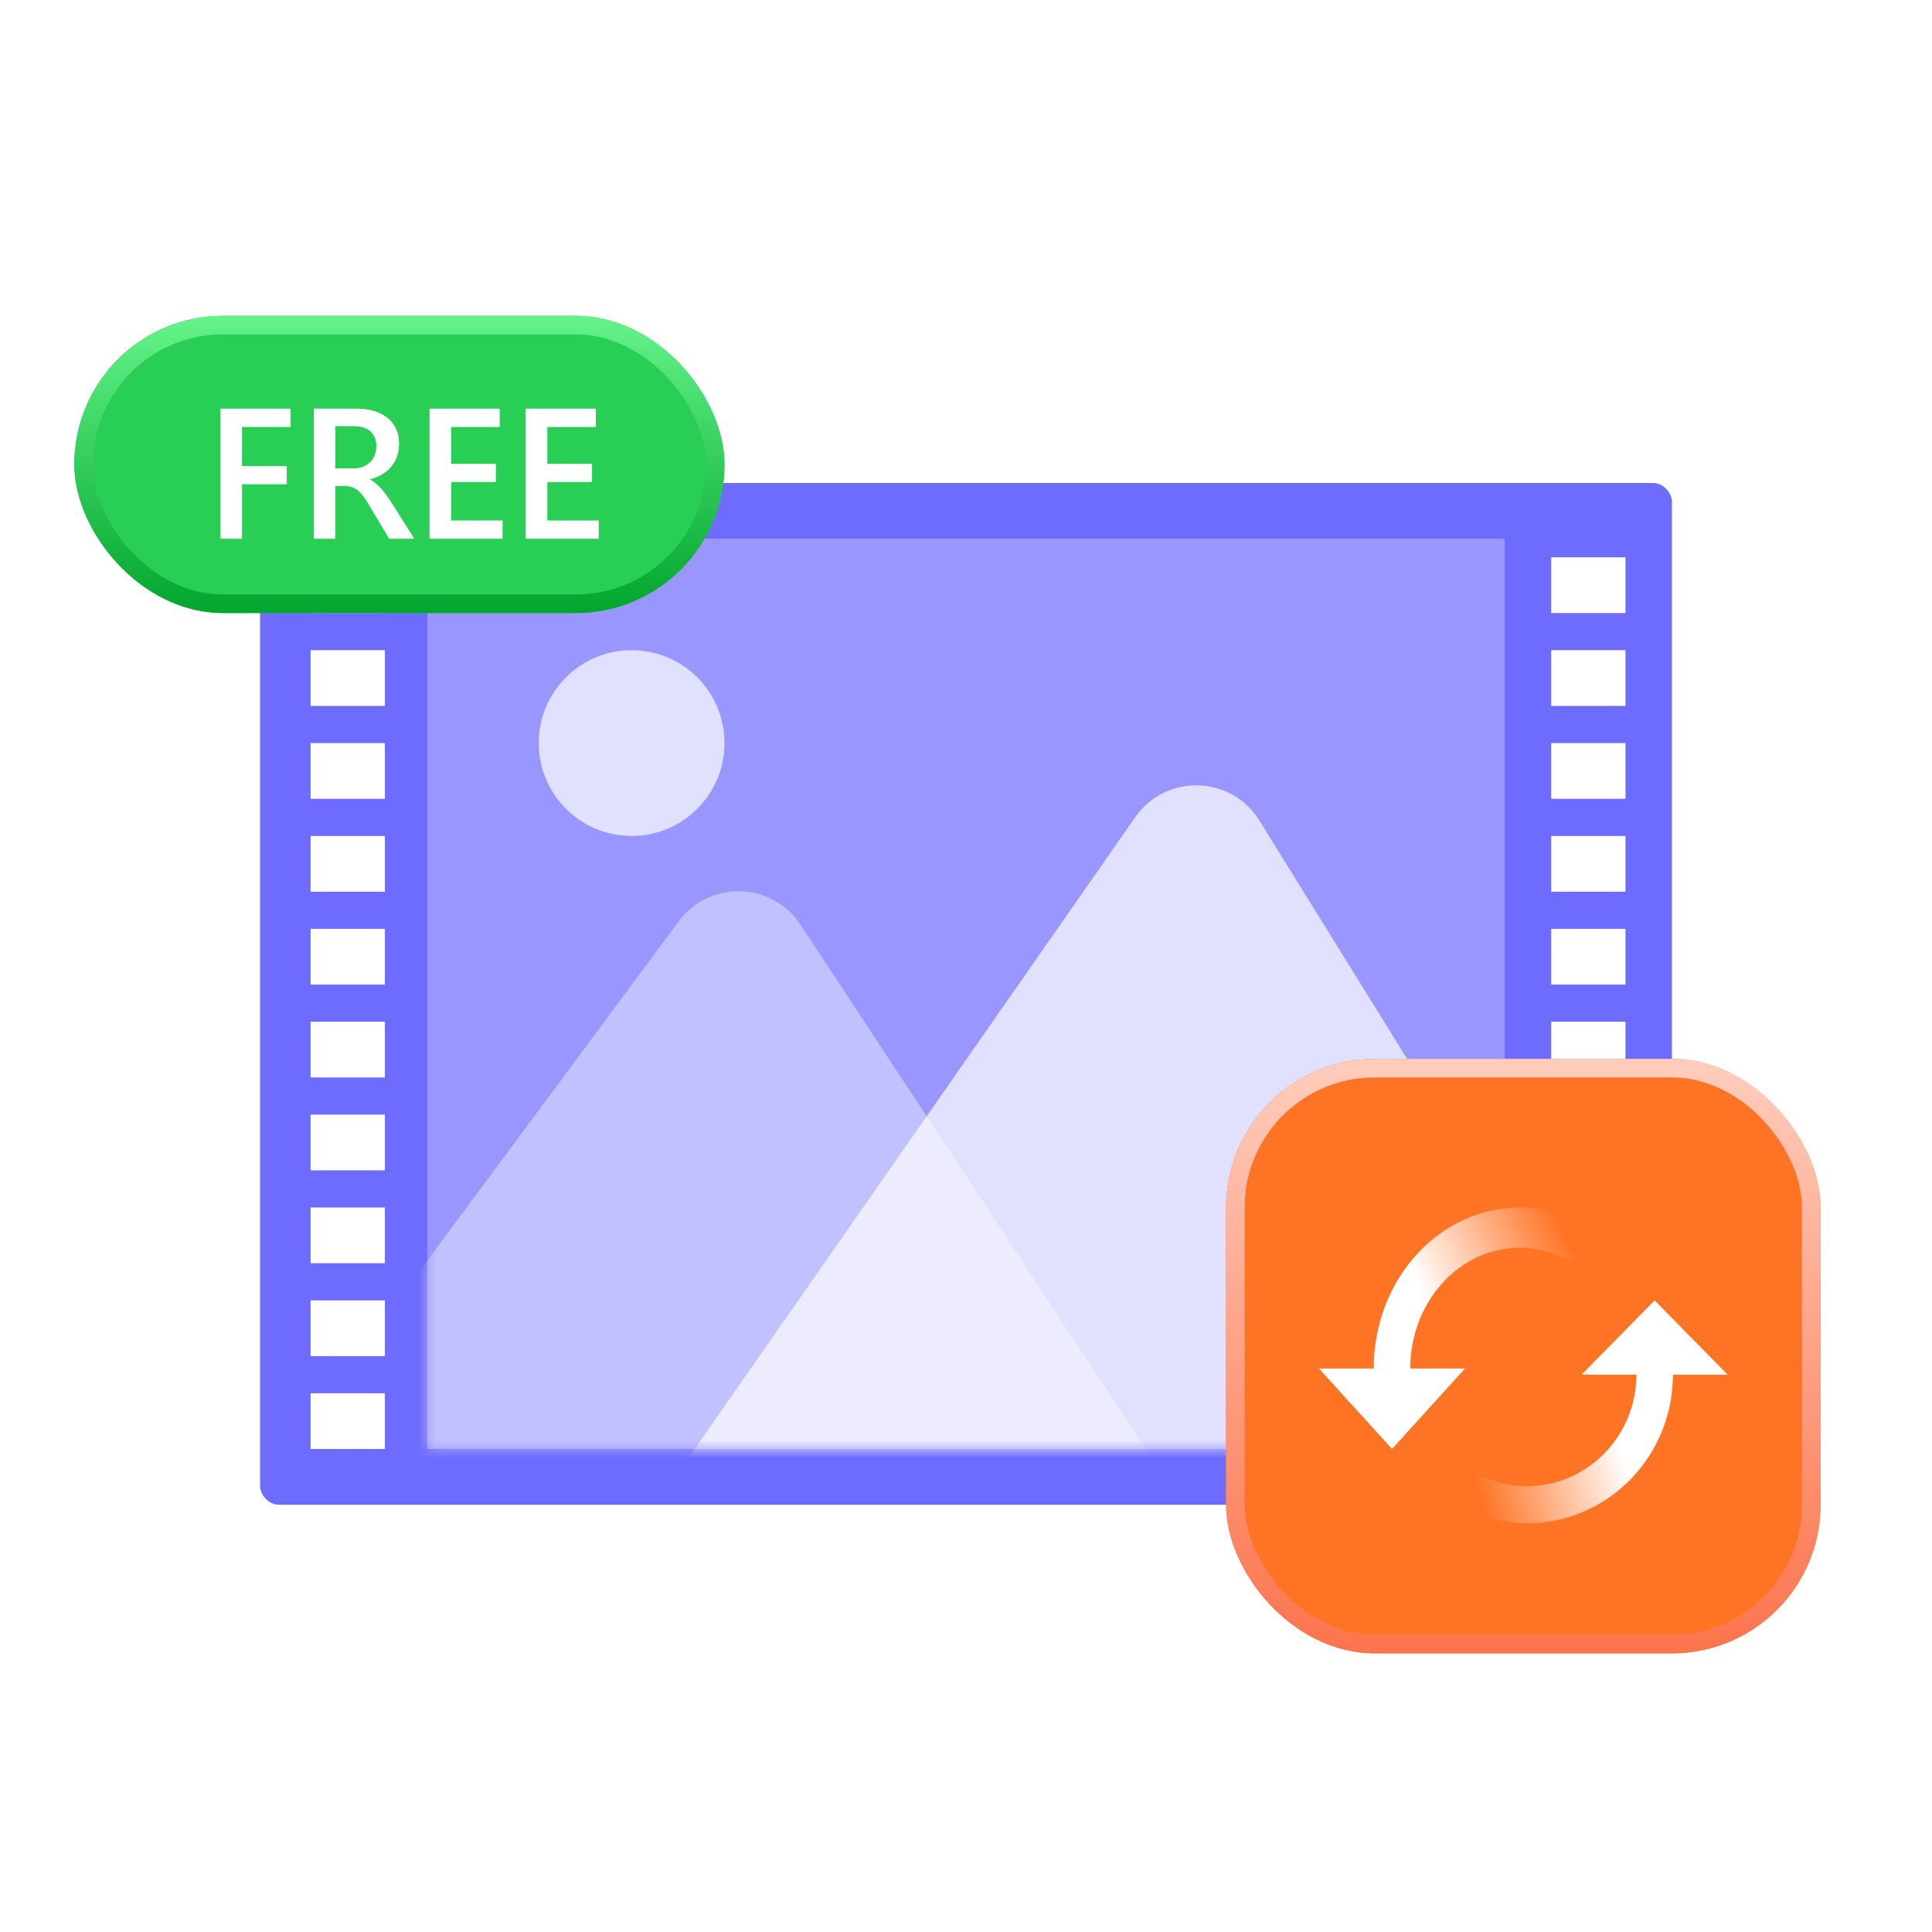
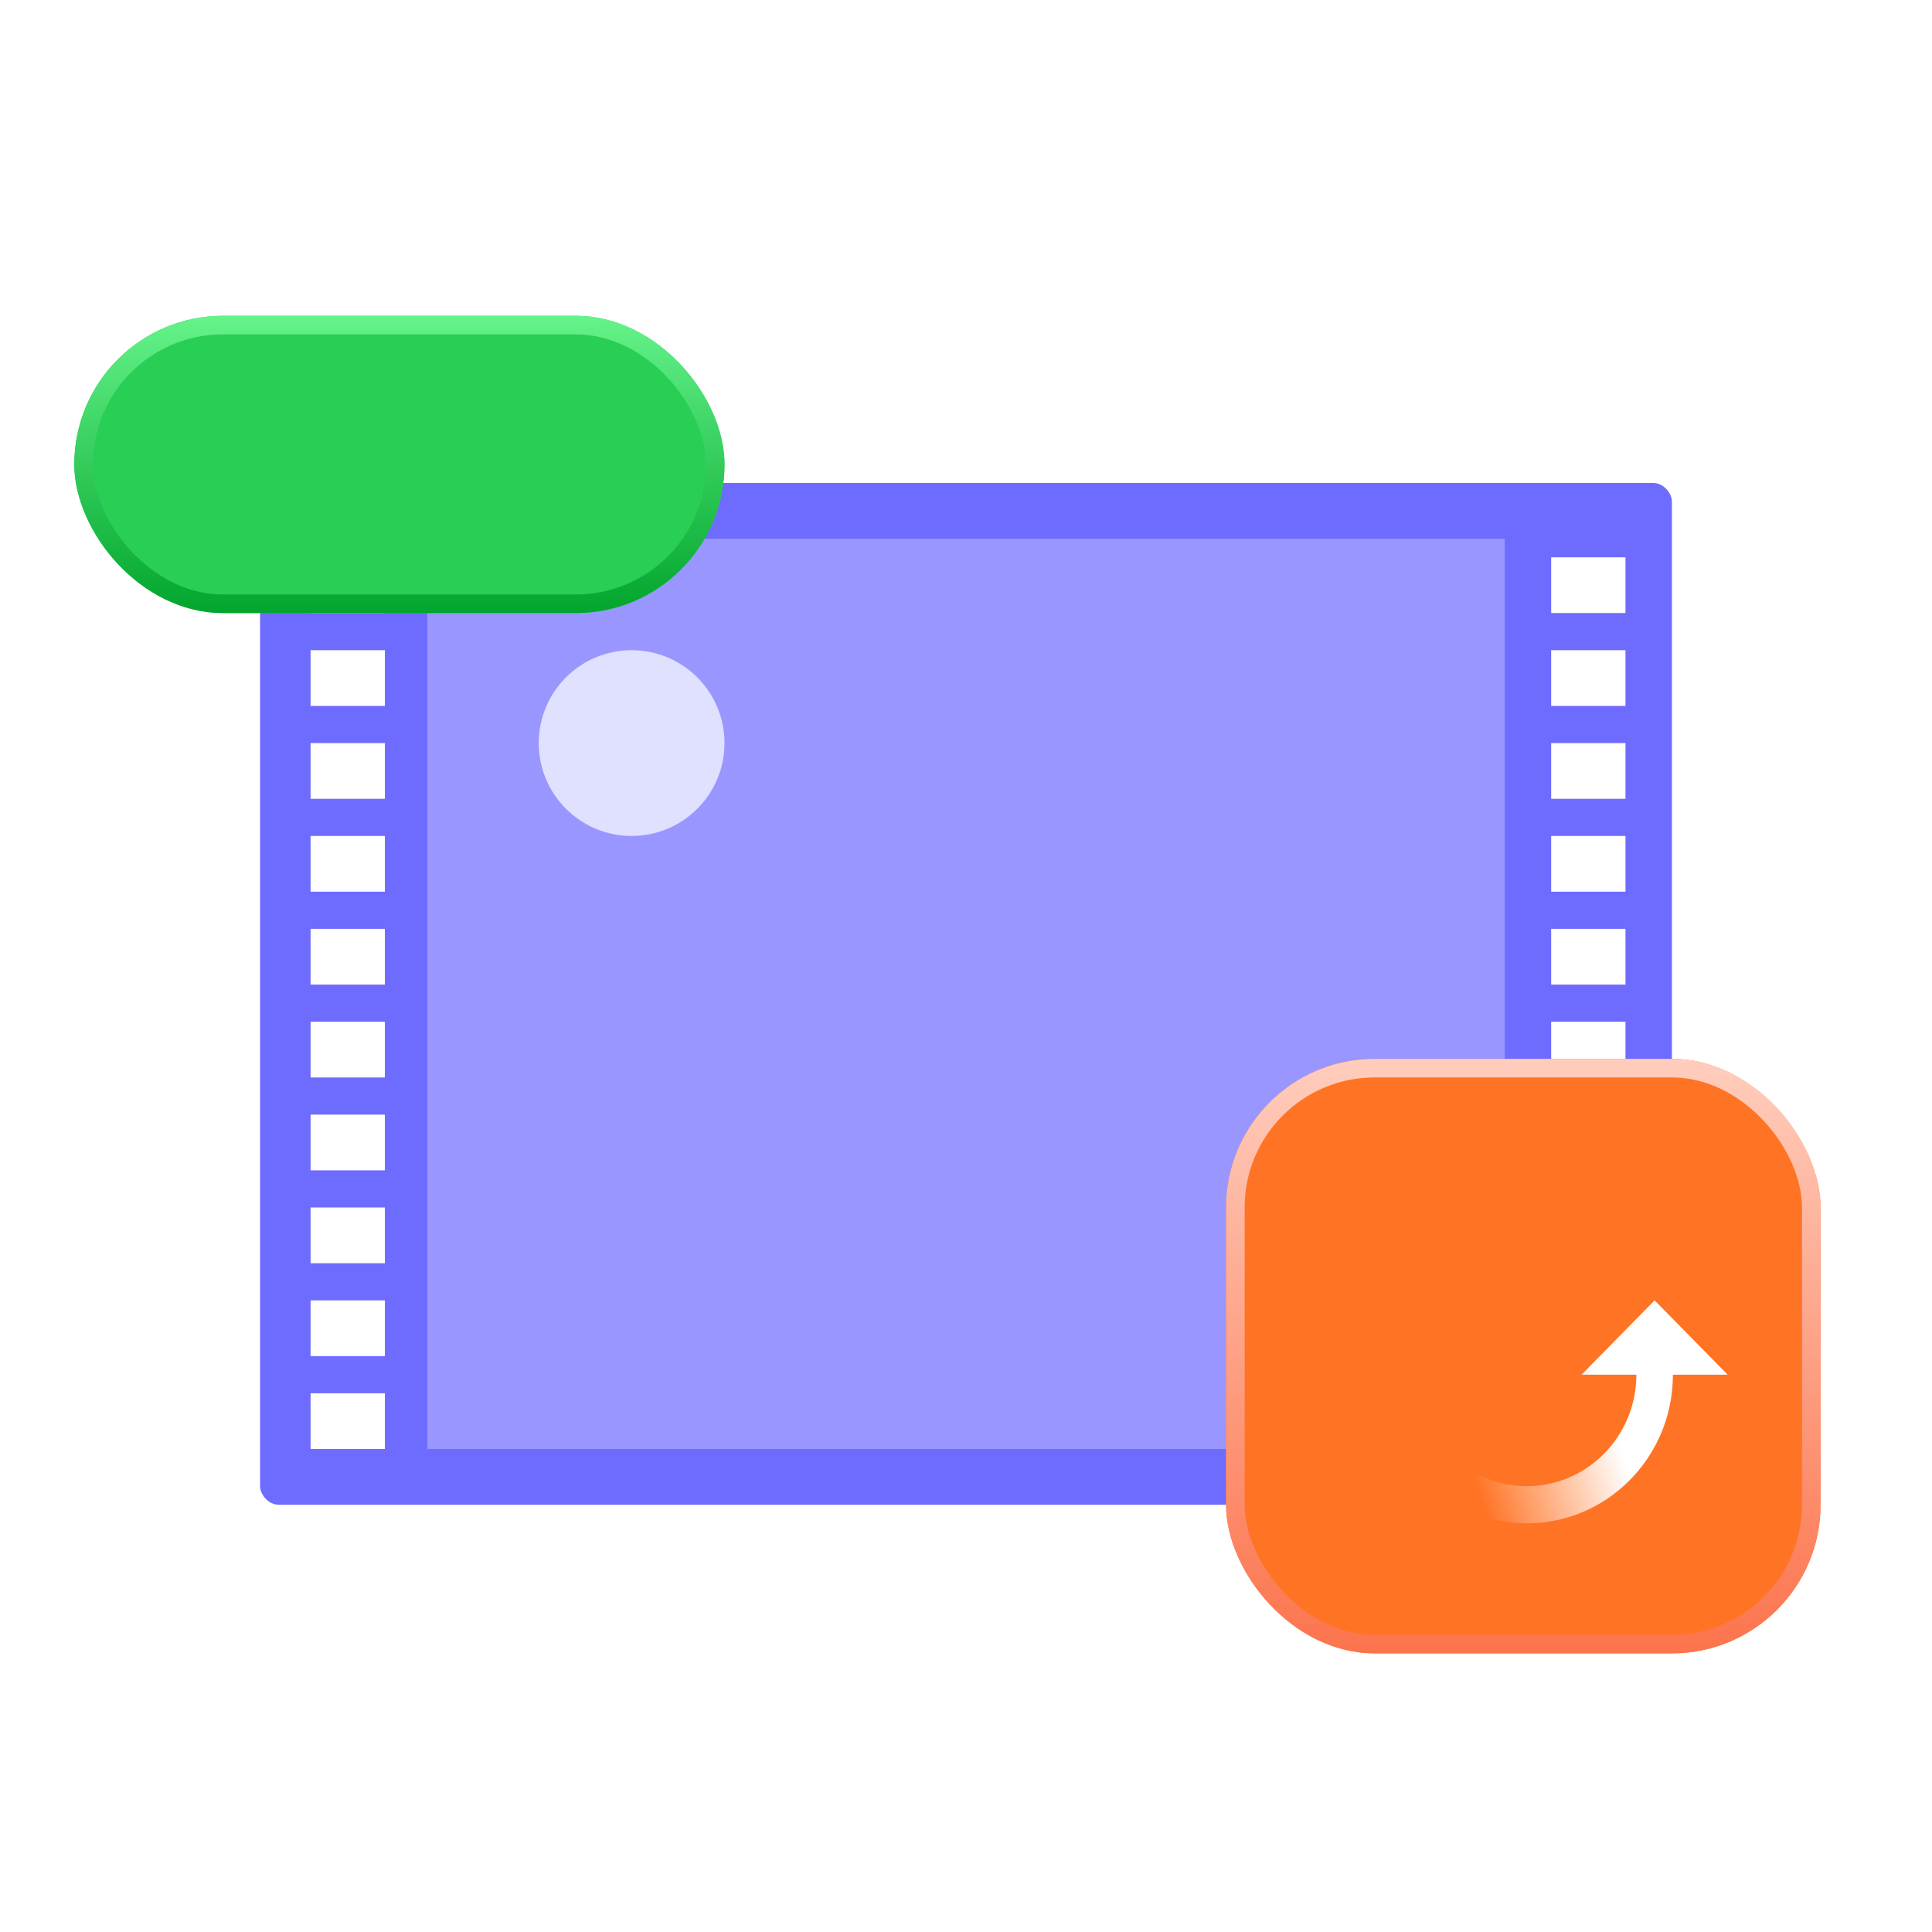
<svg xmlns="http://www.w3.org/2000/svg" width="104" height="104" fill="none">
  <g filter="url(#a)">
    <rect width="76" height="55" x="14" y="26" fill="#6E6BFF" rx="1" />
  </g>
  <path fill="#fff" fill-rule="evenodd" d="M16.719 30h4v3h-4zm0 20h4v3h-4zm4 20h-4v3h4zm-4 5h4v3h-4zM87.5 30h-4v3h4zm-4 20h4v3h-4zm4 20h-4v3h4zM16.719 35h4v3h-4zm4 20h-4v3h4zM83.5 35h4v3h-4zm4 20h-4v3h4zM16.719 40h4v3h-4zm4 20h-4v3h4zM83.5 40h4v3h-4zm4 20h-4v3h4zM16.719 45h4v3h-4zm4 20h-4v3h4zM83.5 45h4v3h-4zm4 20h-4v3h4z" clip-rule="evenodd" />
  <path fill="#fff" d="M23 29h58v49H23z" opacity=".3" />
  <mask id="b" width="58" height="45" x="23" y="33" maskUnits="userSpaceOnUse" style="mask-type:alpha">
-     <path fill="#D9D9D9" d="M23 33h58v45H23z" />
-   </mask>
+     </mask>
  <g mask="url(#b)">
    <g filter="url(#c)" opacity=".4">
-       <path fill="#fff" d="M63 80H14l22.535-30.404c1.654-2.232 5.025-2.14 6.554.181z" />
-     </g>
+       </g>
    <g filter="url(#d)" opacity=".7">
-       <path fill="#fff" d="M90 80H36l25.11-36.012c1.645-2.359 5.167-2.264 6.682.18z" />
-     </g>
+       </g>
  </g>
  <g filter="url(#e)">
    <rect width="32" height="32" x="66" y="57" fill="#FF7324" rx="8" />
  </g>
  <rect width="31" height="31" x="66.5" y="57.5" stroke="url(#f)" rx="7.5" />
  <path fill="url(#g)" d="m89.068 70-3.932 4h2.949c0 3.31-2.644 6-5.898 6a5.7 5.7 0 0 1-2.752-.7L78 80.76A7.7 7.7 0 0 0 82.187 82c4.345 0 7.864-3.58 7.864-8H93z" />
-   <path fill="url(#h)" d="M75.915 73.667c0-3.586 2.644-6.5 5.898-6.5.992 0 1.936.27 2.752.758L86 66.344A7.28 7.28 0 0 0 81.813 65c-4.345 0-7.864 3.879-7.864 8.667H71L74.932 78l3.931-4.334z" />
  <circle cx="34" cy="40" r="5" fill="#E0E0FF" />
  <g filter="url(#i)">
    <rect width="35" height="16" x="4" y="17" fill="#29CF55" rx="8" />
  </g>
  <rect width="34" height="15" x="4.5" y="17.5" stroke="url(#j)" rx="7.5" />
-   <path fill="#fff" d="M15.644 22.984h-2.618v2.105h2.412v.981h-2.412V29h-1.162v-7.002h3.78zM22.304 29h-1.358l-1.118-1.875q-.15-.258-.298-.44a1.6 1.6 0 0 0-.293-.302 1 1 0 0 0-.322-.171 1.4 1.4 0 0 0-.395-.054h-.47V29h-1.156v-7.002h2.304q.494 0 .908.117.416.117.723.357a1.6 1.6 0 0 1 .479.59q.175.352.175.826 0 .37-.112.683a1.7 1.7 0 0 1-.312.552q-.201.24-.489.41a2.4 2.4 0 0 1-.64.264v.02q.191.106.333.239.142.126.268.263t.25.313q.126.17.278.4zm-4.253-6.06v2.276h.967q.268 0 .493-.083a1.083 1.083 0 0 0 .654-.62q.093-.225.093-.503 0-.504-.318-.786-.317-.285-.913-.284zM27.055 29h-3.931v-7.002h3.774v.986h-2.612v1.983h2.407v.981h-2.407v2.07h2.769zm5.176 0H28.3v-7.002h3.774v.986h-2.612v1.983h2.407v.981h-2.407v2.07h2.768z" />
  <defs>
    <filter id="a" width="76" height="55" x="14" y="26" color-interpolation-filters="sRGB" filterUnits="userSpaceOnUse">
      <feFlood flood-opacity="0" result="BackgroundImageFix" />
      <feBlend in="SourceGraphic" in2="BackgroundImageFix" result="shape" />
      <feColorMatrix in="SourceAlpha" result="hardAlpha" values="0 0 0 0 0 0 0 0 0 0 0 0 0 0 0 0 0 0 127 0" />
      <feOffset />
      <feGaussianBlur stdDeviation="1" />
      <feComposite in2="hardAlpha" k2="-1" k3="1" operator="arithmetic" />
      <feColorMatrix values="0 0 0 0 1 0 0 0 0 1 0 0 0 0 1 0 0 0 1 0" />
      <feBlend in2="shape" result="effect1_innerShadow_2_3998" />
    </filter>
    <filter id="c" width="49" height="32.022" x="14" y="47.978" color-interpolation-filters="sRGB" filterUnits="userSpaceOnUse">
      <feFlood flood-opacity="0" result="BackgroundImageFix" />
      <feBlend in="SourceGraphic" in2="BackgroundImageFix" result="shape" />
      <feColorMatrix in="SourceAlpha" result="hardAlpha" values="0 0 0 0 0 0 0 0 0 0 0 0 0 0 0 0 0 0 127 0" />
      <feOffset />
      <feGaussianBlur stdDeviation="1" />
      <feComposite in2="hardAlpha" k2="-1" k3="1" operator="arithmetic" />
      <feColorMatrix values="0 0 0 0 0.6 0 0 0 0 0.592 0 0 0 0 1 0 0 0 1 0" />
      <feBlend in2="shape" result="effect1_innerShadow_2_3998" />
    </filter>
    <filter id="d" width="54" height="37.724" x="36" y="42.276" color-interpolation-filters="sRGB" filterUnits="userSpaceOnUse">
      <feFlood flood-opacity="0" result="BackgroundImageFix" />
      <feBlend in="SourceGraphic" in2="BackgroundImageFix" result="shape" />
      <feColorMatrix in="SourceAlpha" result="hardAlpha" values="0 0 0 0 0 0 0 0 0 0 0 0 0 0 0 0 0 0 127 0" />
      <feOffset />
      <feGaussianBlur stdDeviation="1" />
      <feComposite in2="hardAlpha" k2="-1" k3="1" operator="arithmetic" />
      <feColorMatrix values="0 0 0 0 0.452 0 0 0 0 0.442 0 0 0 0 1 0 0 0 1 0" />
      <feBlend in2="shape" result="effect1_innerShadow_2_3998" />
    </filter>
    <filter id="e" width="32" height="32" x="66" y="57" color-interpolation-filters="sRGB" filterUnits="userSpaceOnUse">
      <feFlood flood-opacity="0" result="BackgroundImageFix" />
      <feBlend in="SourceGraphic" in2="BackgroundImageFix" result="shape" />
      <feColorMatrix in="SourceAlpha" result="hardAlpha" values="0 0 0 0 0 0 0 0 0 0 0 0 0 0 0 0 0 0 127 0" />
      <feOffset />
      <feGaussianBlur stdDeviation="3.765" />
      <feComposite in2="hardAlpha" k2="-1" k3="1" operator="arithmetic" />
      <feColorMatrix values="0 0 0 0 1 0 0 0 0 0.81 0 0 0 0 0.75 0 0 0 1 0" />
      <feBlend in2="shape" result="effect1_innerShadow_2_3998" />
    </filter>
    <filter id="i" width="35" height="16" x="4" y="17" color-interpolation-filters="sRGB" filterUnits="userSpaceOnUse">
      <feFlood flood-opacity="0" result="BackgroundImageFix" />
      <feBlend in="SourceGraphic" in2="BackgroundImageFix" result="shape" />
      <feColorMatrix in="SourceAlpha" result="hardAlpha" values="0 0 0 0 0 0 0 0 0 0 0 0 0 0 0 0 0 0 127 0" />
      <feOffset />
      <feGaussianBlur stdDeviation="3" />
      <feComposite in2="hardAlpha" k2="-1" k3="1" operator="arithmetic" />
      <feColorMatrix values="0 0 0 0 0.628 0 0 0 0 1 0 0 0 0 0.728 0 0 0 1 0" />
      <feBlend in2="shape" result="effect1_innerShadow_2_3998" />
    </filter>
    <linearGradient id="f" x1="82" x2="82" y1="57" y2="89" gradientUnits="userSpaceOnUse">
      <stop stop-color="#FFCDBD" />
      <stop offset="1" stop-color="#FC744D" />
    </linearGradient>
    <linearGradient id="g" x1="88.263" x2="78.302" y1="76.8" y2="79.92" gradientUnits="userSpaceOnUse">
      <stop offset=".125" stop-color="#fff" />
      <stop offset=".898" stop-color="#fff" stop-opacity="0" />
    </linearGradient>
    <linearGradient id="h" x1="84.421" x2="77.038" y1="66.733" y2="70.525" gradientUnits="userSpaceOnUse">
      <stop stop-color="#fff" stop-opacity="0" />
      <stop offset="1" stop-color="#fff" />
    </linearGradient>
    <linearGradient id="j" x1="21.5" x2="21.5" y1="17" y2="33" gradientUnits="userSpaceOnUse">
      <stop stop-color="#65F38A" />
      <stop offset="1" stop-color="#02A52D" />
    </linearGradient>
  </defs>
</svg>